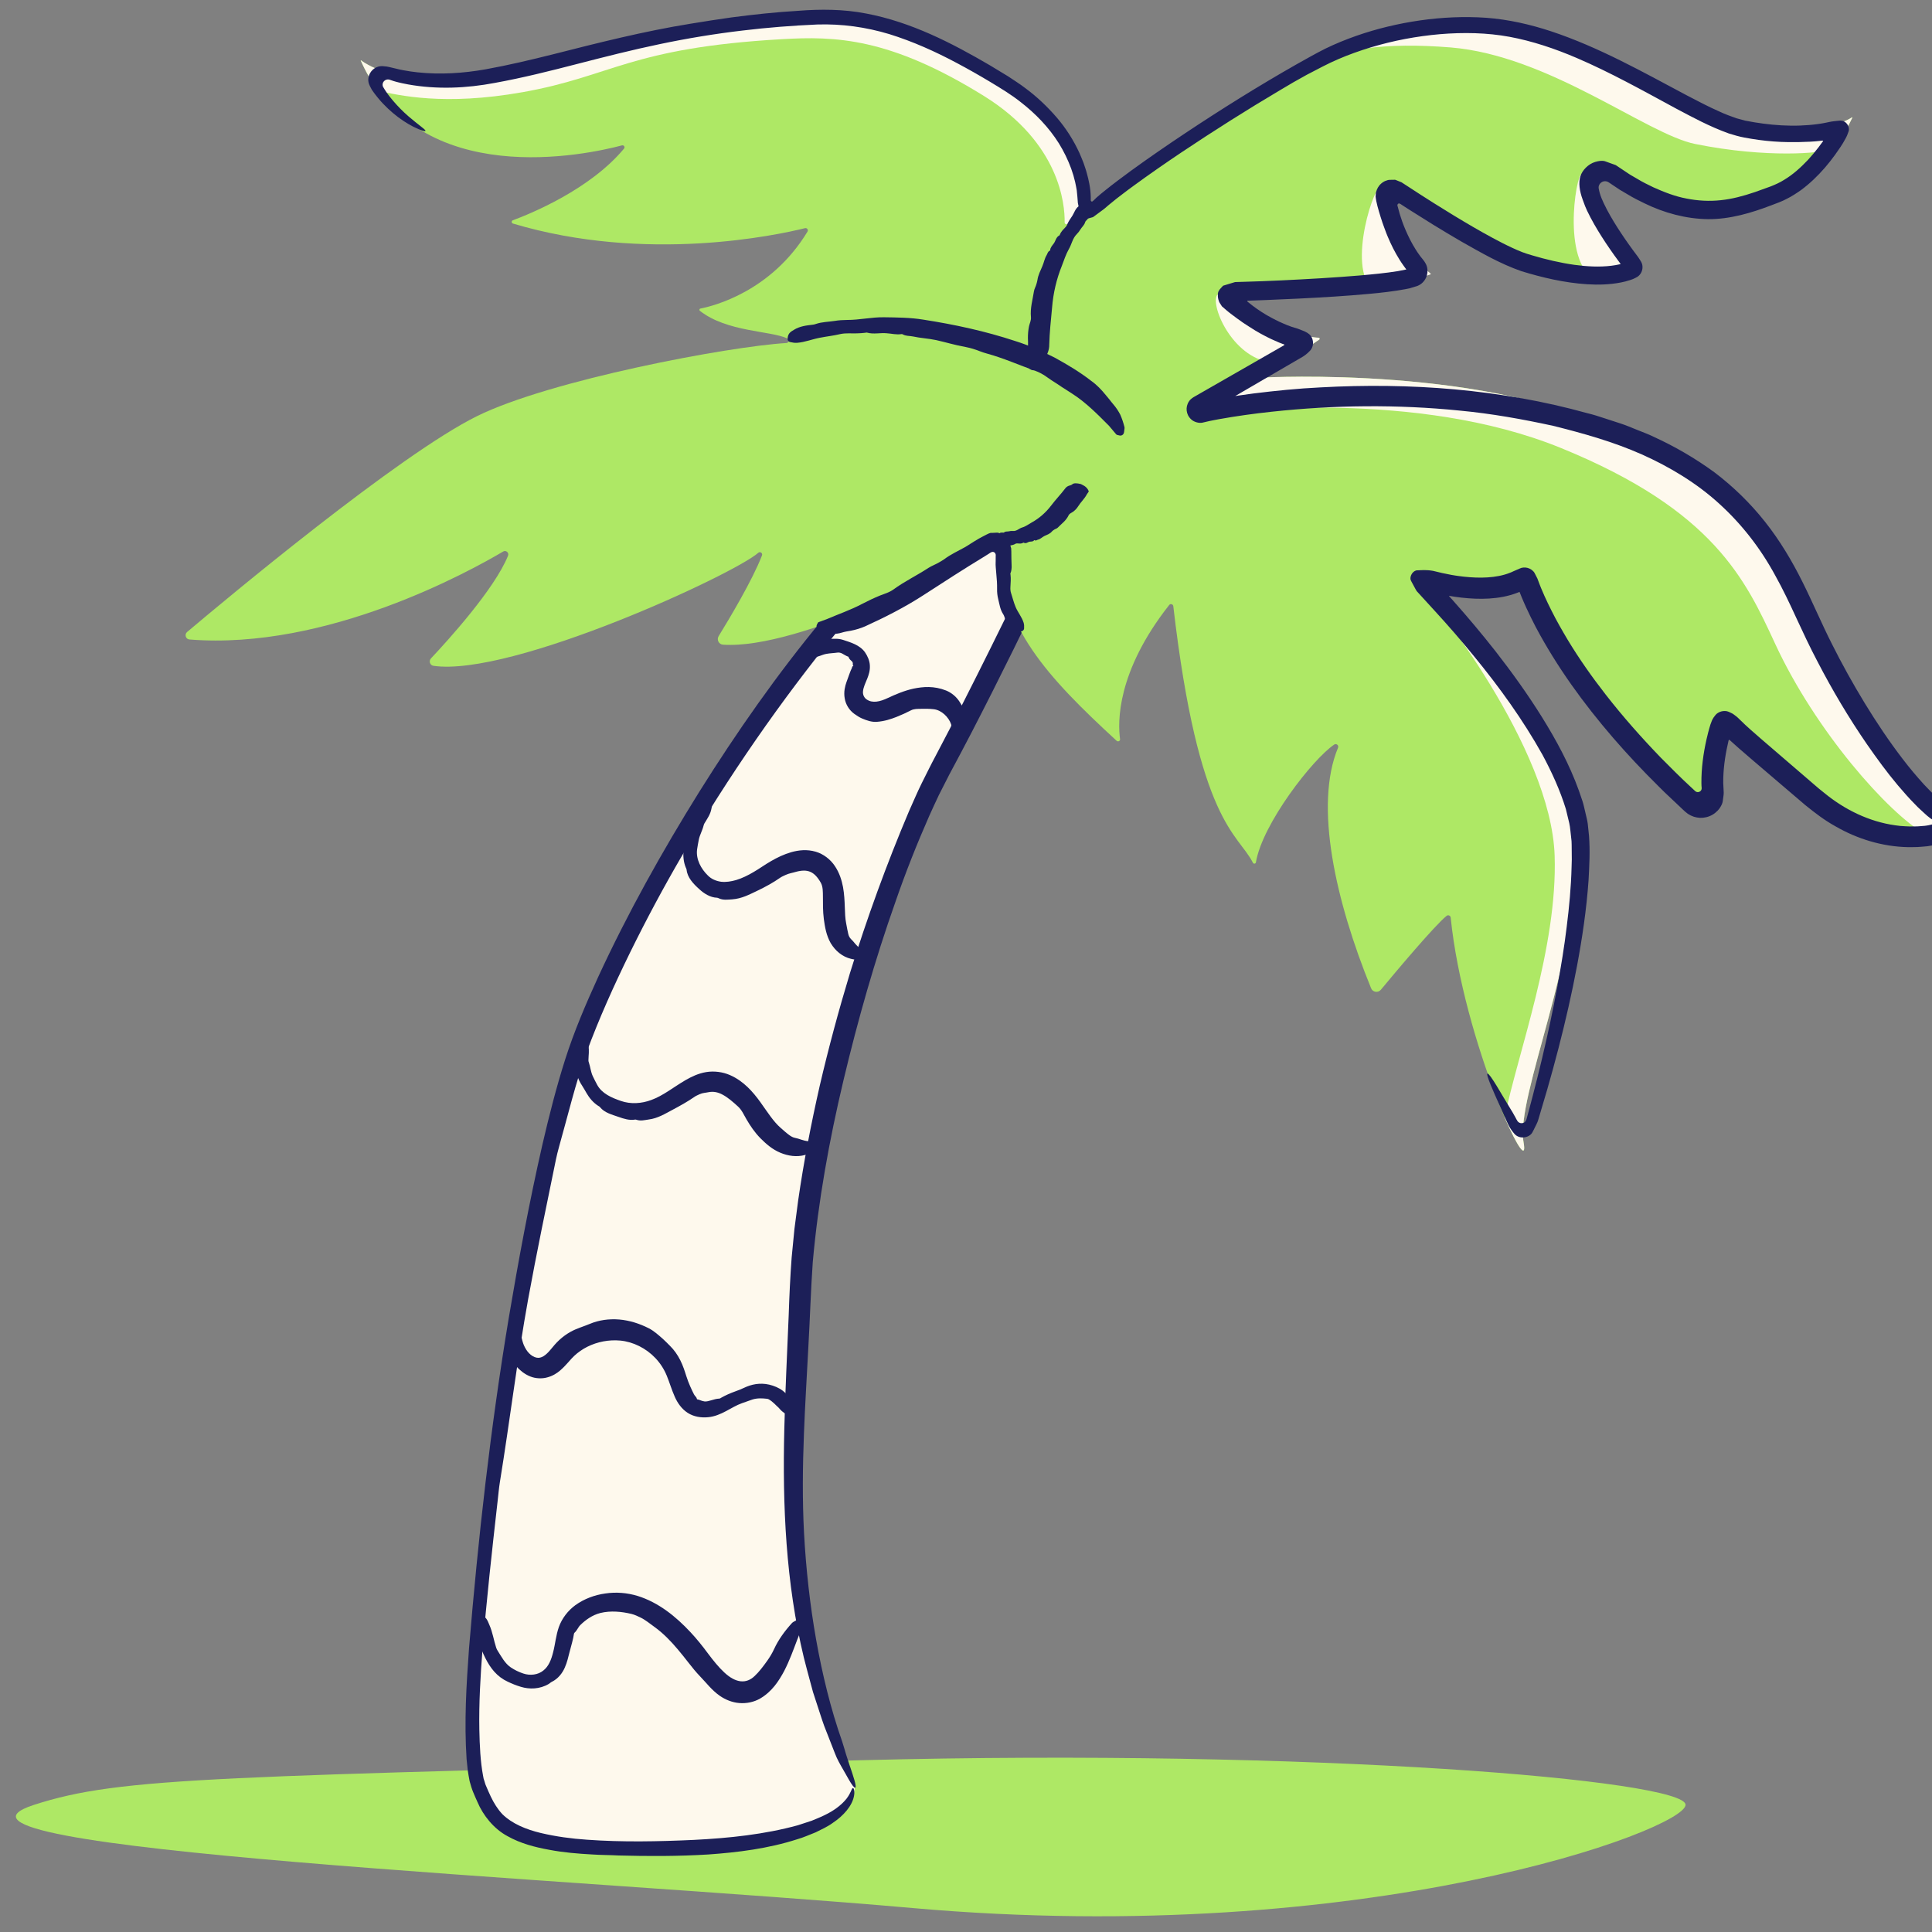
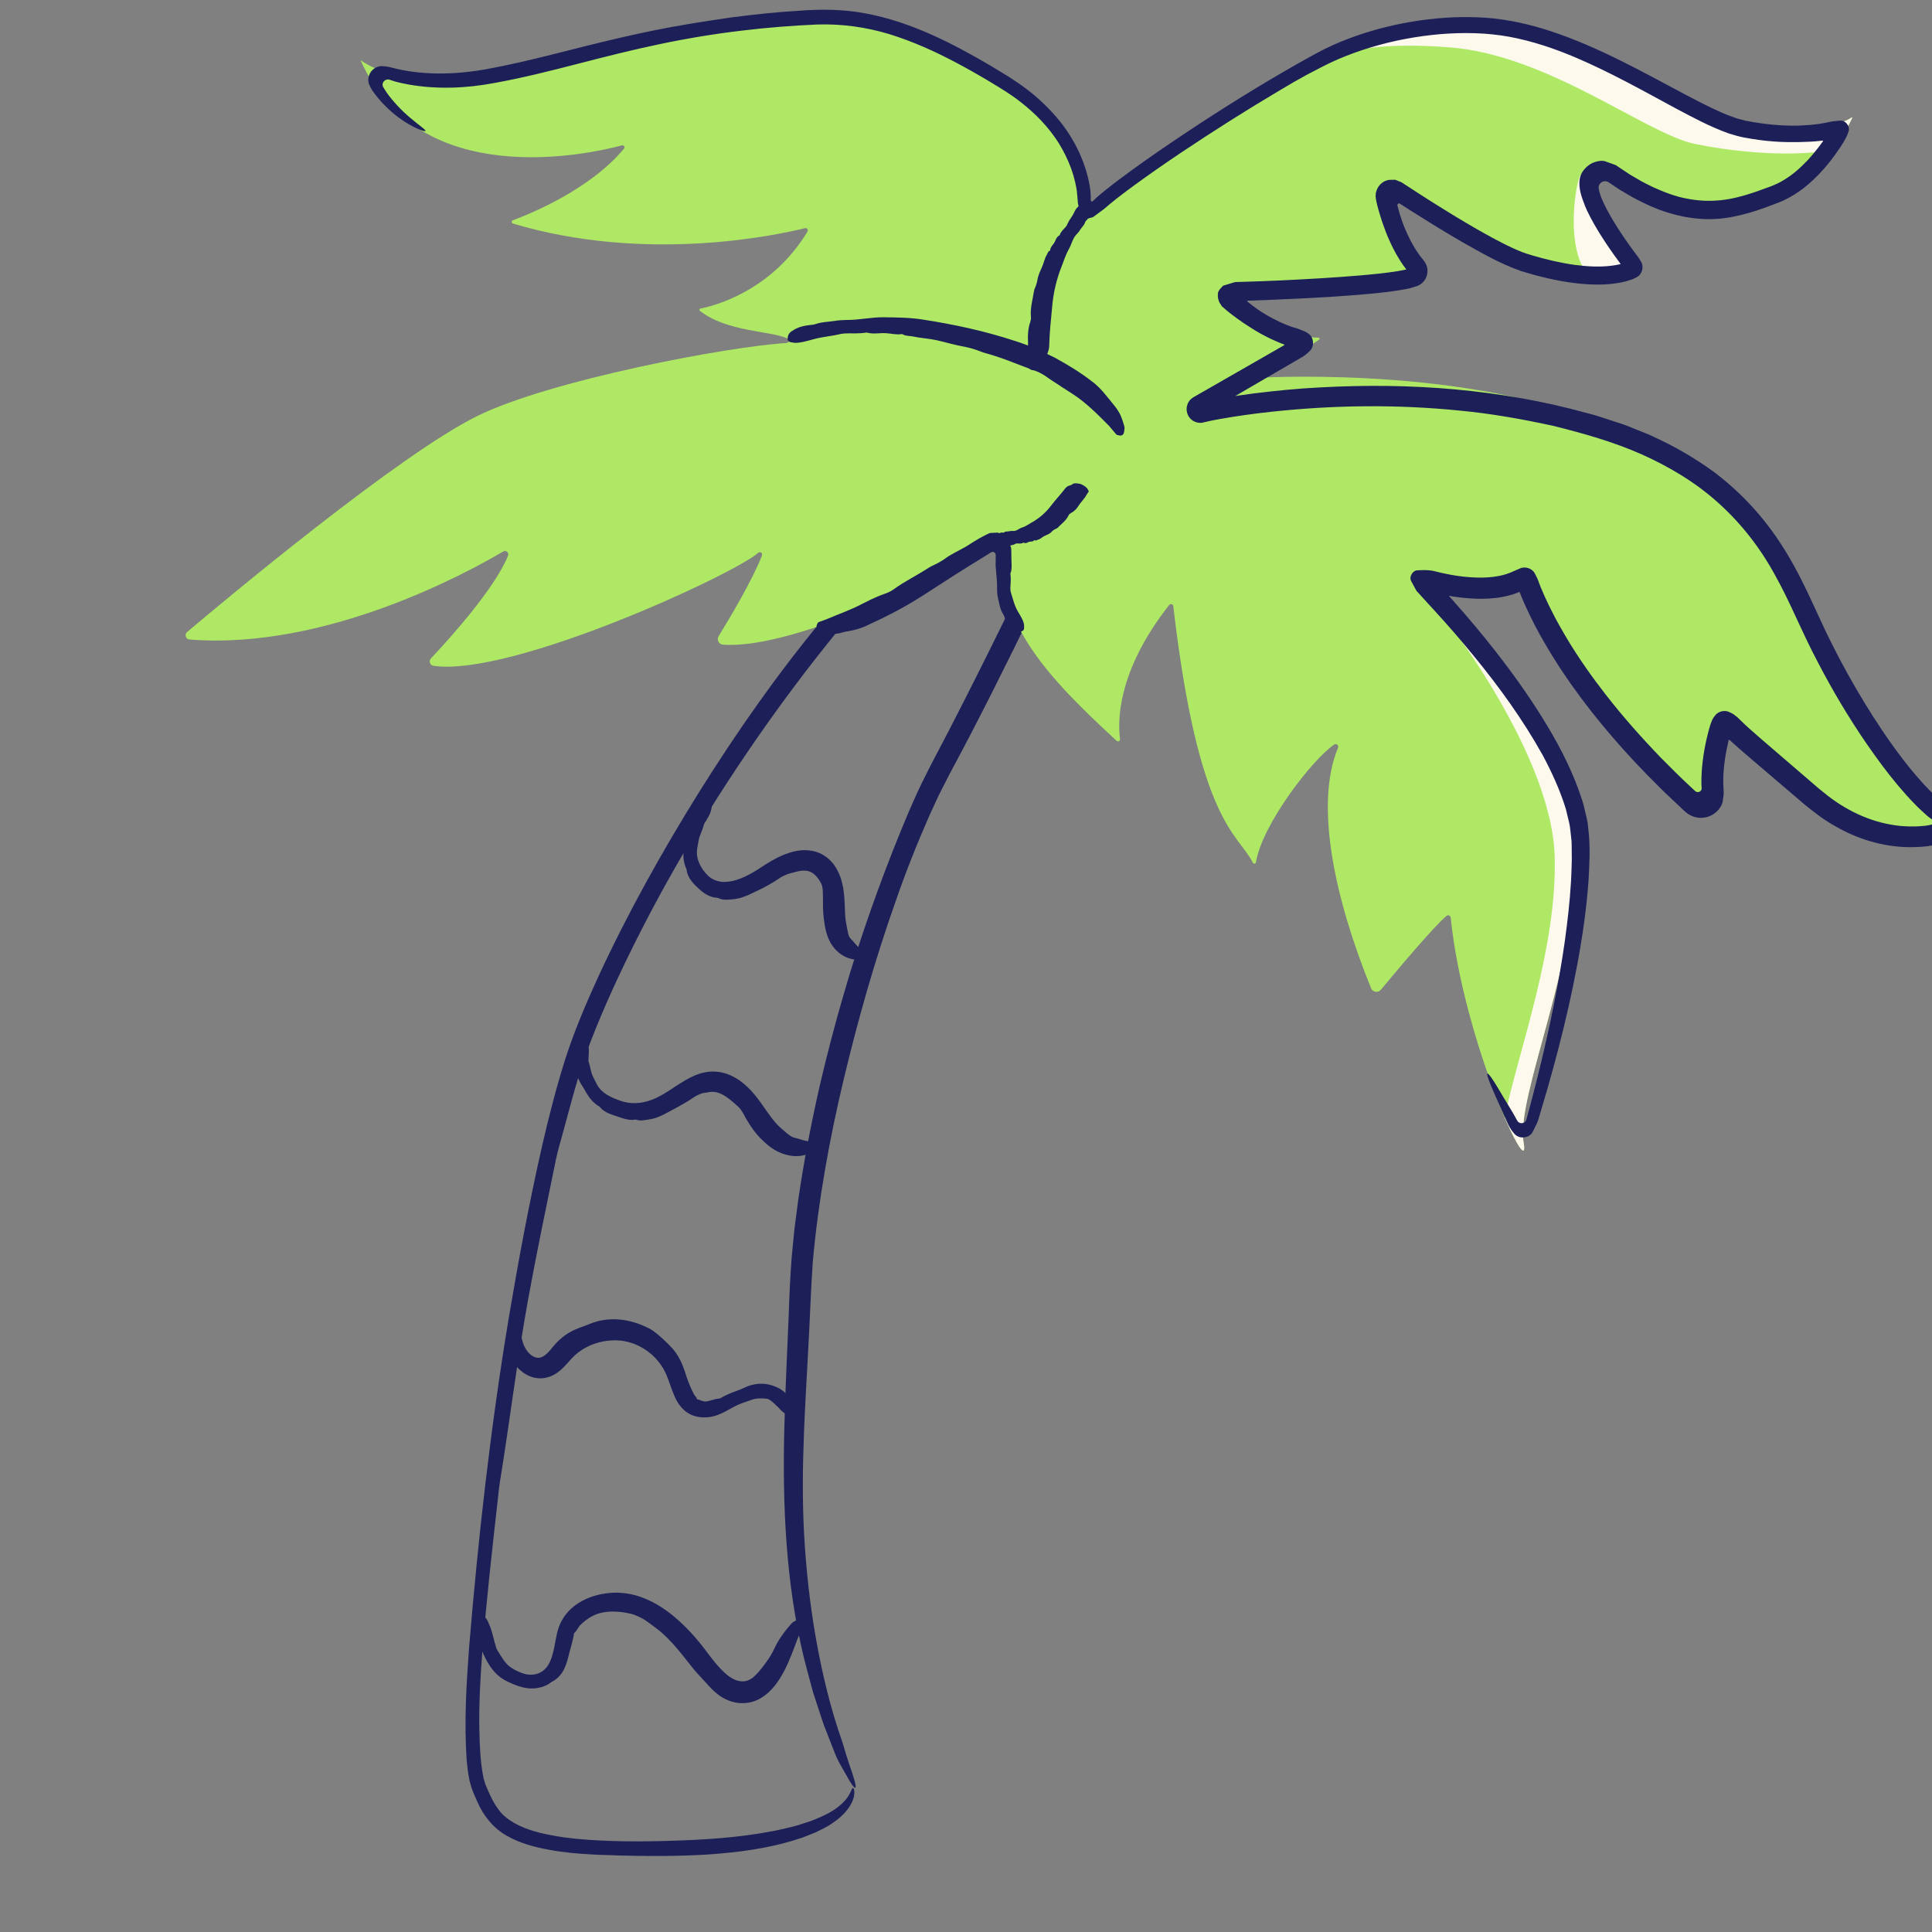
<svg xmlns="http://www.w3.org/2000/svg" id="a" viewBox="0 0 300 300">
  <rect x="0" y="0" width="300" height="300" fill="#808080" stroke="none" />
-   <path d="M261.733,280.253c0,3.822-49.426,22.266-119.965,16.032-52.214-4.614-157.886-9.112-136.477-16.032,13.561-4.383,28.144-4.326,128.221-6.921,70.791-1.835,128.221,3.098,128.221,6.921Z" fill="#aee865" />
-   <path d="M132.721,277.626s.736,8.505-26.888,9.426-29.136-3.514-31.671-9.426c-4.351-10.147,5.613-89.934,15.199-115.919,9.586-25.986,43.33-81.659,71.73-91.494l7.495,4.263s-12.772,27.08-22.616,44.922c-9.845,17.842-21.338,57.299-22.268,81.322-.93,24.023-4.248,49.615,9.019,76.907Z" fill="#fef9ed" />
  <path d="M131.972,274.257c-.204-.628-.396-1.216-.596-1.83-.195-.614-.355-1.269-.601-1.993-1.805-5.129-3.086-10.444-4.049-15.839-.957-5.4-1.565-10.901-1.874-16.499-.274-5.16-.217-10.345-.016-15.485.168-4.43.448-8.888.68-13.351.255-4.462.387-8.987.689-13.26.84-9.474,2.558-18.949,4.779-28.291,2.227-9.344,4.858-18.615,8.059-27.668,1.564-4.541,3.335-9,5.258-13.368.501-1.08.978-2.177,1.499-3.244l1.613-3.169c1.147-2.14,2.292-4.285,3.408-6.439,4.465-8.618,8.724-17.321,12.886-26.067l3.49-7.392,1.787-3.826.671-1.438.334-.716.166-.357c.068-.072-.062-.082-.1-.121l-.173-.097-2.666-1.496-3.569-1.987-2.156-1.205c-.113-.051-.223-.153-.339-.163l-.36.144-.713.285-1.096.44-.977.395-.942.461-1.878.93c-1.19.718-2.44,1.349-3.578,2.14-4.656,3.02-8.879,6.594-12.832,10.406-3.952,3.818-7.622,7.901-11.122,12.111-6.989,8.436-13.27,17.419-19.073,26.686-5.779,9.283-11.124,18.846-15.716,28.79-1.897,4.161-3.705,8.374-5.103,12.757-1.389,4.372-2.511,8.806-3.544,13.257-2.035,8.908-3.7,17.887-5.218,26.891-2.823,16.984-4.747,34.099-6.169,51.287-.415,5.667-.767,11.431-.377,17.257l.175,1.679c.072.562.194,1.134.291,1.701.155.559.339,1.219.552,1.71.209.506.429,1.017.669,1.536.877,2.08,2.528,4.144,4.627,5.279,2.077,1.17,4.317,1.74,6.525,2.139,2.216.424,4.439.601,6.659.724,1.365.095,2.739.082,4.095.158,4.648.126,9.267.128,13.924-.155,4.64-.328,9.311-.912,13.813-2.362.975-.267,1.925-.717,2.878-1.08.924-.465,1.858-.877,2.67-1.478,1.644-1.094,2.996-2.631,3.276-4.169.088-.482.06-.837-.01-1.033-.062-.207-.155-.212-.219-.167-.153.08-.228.707-.951,1.651-.843,1.038-2.023,1.874-3.345,2.509-.645.338-1.361.586-2.037.885-.717.235-1.436.47-2.156.706-5.183,1.425-10.68,2-16.177,2.275-5.51.253-11.088.366-16.546-.029-2.44-.162-4.856-.493-7.167-1.038-2.306-.549-4.479-1.443-5.989-2.925-.726-.771-1.303-1.69-1.807-2.743-.248-.528-.493-1.083-.735-1.658-.143-.301-.163-.504-.256-.758l-.118-.362-.08-.419c-.429-2.249-.531-4.74-.584-7.187-.076-4.068.166-8.347.496-12.495.621-7.651,1.47-15.287,2.339-22.97.115-1,.204-2.045.357-2.993,1.522-9.351,2.678-18.936,4.376-28.332,1.318-7.225,2.835-14.488,4.32-21.723.131-.639.304-1.32.475-1.941,1.385-4.906,2.596-10.018,4.302-14.758,1.921-5.222,4.257-10.393,6.749-15.48,2.503-5.088,5.188-10.107,8.057-15.023,7.182-12.257,15.293-24.022,24.252-34.99,2.535-3.068,5.223-6.026,7.981-8.877,2.483-2.521,5.072-4.929,7.775-7.182,2.723-2.222,5.547-4.298,8.496-6.118l1.958-1.136c.654-.376,1.338-.674,2.005-1.016.665-.354,1.353-.631,2.044-.9l.421-.17.068-.032c.036-.032.067.01.102.02l3.942,2.208.896.502.125.063c.142.025.016.139.002.22l-3.885,8.196-4.099,8.491c-2.749,5.651-5.536,11.281-8.378,16.873-1.422,2.795-2.853,5.584-4.32,8.346-.735,1.363-1.444,2.827-2.16,4.248-.714,1.43-1.316,2.898-1.975,4.345-3.478,8.207-6.542,16.633-9.177,25.162-1.747,5.774-3.32,11.606-4.69,17.486-1.337,5.888-2.486,11.82-3.347,17.794l-.579,4.426-.433,4.45c-.224,2.979-.359,5.973-.457,8.904-.232,5.897-.549,11.81-.684,17.741-.293,11.842.232,23.854,3.029,35.449.291,1.2.63,2.388.943,3.582l.483,1.787.574,1.761c.391,1.171.748,2.353,1.169,3.513l1.349,3.447c.188.467.372.982.586,1.455.224.468.446.907.648,1.245.782,1.311,1.867,3.504,2.225,3.431.302-.063-.342-1.93-.817-3.334Z" fill="#1c1f58" />
  <path d="M56.013,9.393c-.009-.021.01-.046.028-.032.895.677,6.826,4.662,19.705,2.385,14.045-2.482,26.041-7.869,49.68-9.228,8.245-.474,16.092.988,30.768,10.101,11.822,7.34,12.586,16.861,12.54,19.632-.004.257.305.388.477.196,3.231-3.627,21.057-16.031,35.546-23.826,6.407-3.447,16.461-6.097,26.483-5.291,15.3,1.231,31.973,14.346,39.497,15.87,11.277,2.284,16.122-.5,16.844-.975.028-.018.062.011.048.042-.583,1.263-4.986,10.082-12.006,12.653-6.33,2.318-14.38,5.89-28.585-5.447-.014-.011-.034-.001-.033.016.046.9.547,15.19,7.598,16.158.192.026.14.238-.004.368-1.052.947-3.923,3.801-18.136-.587-5.934-1.832-17.075-10.182-20.538-12.165-.193-.11-.425.035-.416.257.092,2.165.419,9.271,5.274,12.731.063.045-.278.52-.347.555-1.394.706-10.999,3.789-29.405,2.988-.089-.004-.155.093-.102.165.835,1.147,7.528,6.325,13.816,6.481.163.004.227.204.094.298l-8.329,5.641c-.104.071-.052.234.074.228,4.469-.194,40.773-1.347,59.264,11.128,21.305,14.373,21.017,18.019,25.627,27.972,6.692,14.446,16.375,28.016,21.984,30.065.324.118.322.576-.002.695-3.326,1.225-12.336,3.311-21.982-4.996-11.703-10.079-10.581-9.032-13.654-12.063-.184-.182-.495-.114-.579.131-.622,1.814-2.533,8.058-1.425,13.378.172.826-.79,1.4-1.419.837-23.202-20.752-26.372-34.099-26.799-37.008-.037-.253-.33-.354-.528-.192-5.937,4.885-14.897,1.193-17.317.147-.095-.041-.57.678-.495.749,3.331,3.156,24.992,24.449,25.562,41.108.614,17.959-9.508,39.675-8.245,46.794,1.247,7.03-9.351-15.664-11.314-34.871-.032-.315-.392-.467-.637-.267-1.9,1.548-7.876,8.668-10.207,11.475-.43.518-1.26.391-1.514-.232-5.522-13.545-8.872-28.387-5.132-37.358.15-.359-.265-.703-.588-.487-3.339,2.237-11.166,12.311-12.167,18.29-.04.24-.354.283-.463.066-2.297-4.561-8.448-6.047-12.365-39.845-.036-.312-.439-.431-.633-.185-8.192,10.389-7.995,18.25-7.634,20.83.04.289-.315.46-.53.262-10.887-10.009-17.992-17.786-18.247-29.56-.011-.496-.534-.808-.963-.56-5.012,2.895-29.932,16-41.916,15.195-.652-.044-1.014-.777-.672-1.333,1.573-2.553,5.272-8.72,6.728-12.53.136-.357-.295-.658-.58-.404-3.726,3.316-38.257,19.307-50.433,17.549-.545-.079-.765-.752-.387-1.152,2.511-2.664,9.857-10.721,11.965-15.941.19-.469-.318-.914-.753-.656-5.092,3.015-27.334,15.374-48.712,13.661-.584-.047-.815-.785-.368-1.163,5.984-5.052,32.901-27.537,45.028-33.524,11.326-5.592,39.035-10.815,48.048-11.351.383-.023.49-.542.142-.705-2.613-1.223-9.391-.98-13.596-4.295-.13-.103-.08-.316.083-.348,2.025-.395,10.985-2.625,16.632-11.954.162-.268-.082-.606-.386-.531-4.279,1.063-24.622,5.485-45.353-.715-.245-.073-.262-.421-.022-.509,2.704-.997,11.962-4.749,17.273-11.133.192-.23-.032-.575-.322-.498-5.266,1.4-31.548,7.226-40.569-13.18Z" fill="#aee865" />
  <path d="M253.488,41.21c.192.026-.411.795-.555.925-.536.482-1.68,1.423-4.541,1.656-6.141-2.109-3.651-16.862-2.811-16.691,0,0,3.473,13.502,7.907,14.111Z" fill="#fef9ed" />
-   <path d="M214.371,29.381c-.612-1.741-5.455,12.11-1.104,15.726,2.239-.721,8.405-2.272,8.836-2.49.07-.035.074-.127.01-.172-2.869-2.045-7.668-12.852-7.742-13.064Z" fill="#fef9ed" />
  <path d="M201.339,10.899c6.407-3.447,13.871-4.34,23.893-3.534,15.3,1.231,30.452,13.464,37.976,14.988,11.278,2.285,19.843,1.369,20.565.894.028-.018.453-2.732.439-2.702-.44.954-3.059,6.209-7.334,9.836,6.288-3.081,10.205-10.928,10.753-12.115.014-.031-.019-.061-.047-.042-.722.475-5.567,3.26-16.845.975-7.524-1.524-24.197-14.64-39.497-15.87-10.022-.806-20.076,1.843-26.483,5.291-7.151,3.847-15.113,8.816-21.733,13.3,5.839-3.833,12.358-7.816,18.315-11.021Z" fill="#fef9ed" />
-   <path d="M81.126,14.318c14.043-2.494,16.643-6.877,40.282-8.235,8.245-.474,16.693-.298,31.369,8.814,11.822,7.34,12.586,16.861,12.54,19.632-.004.258.305.388.477.196.565-.634,1.583-1.54,2.943-2.638.013-2.96-.935-12.263-12.541-19.469-14.676-9.112-22.523-10.575-30.768-10.101-23.639,1.359-35.635,6.746-49.68,9.228-12.851,2.271-18.784-1.691-19.699-2.381-.019-.015-.041.012-.031.034.779,1.76,1.693,3.313,2.704,4.702,3.175.683,10.217,2.382,22.405.217Z" fill="#fef9ed" />
  <path d="M244.822,130.558c-.447-13.083-13.906-33.178-24.525-41.745,0,0,.268,1.442-.894.94-.095-.041-.17.083-.095.154,3.331,3.156,21.525,26.27,22.095,42.929.487,14.253-5.783,30.865-7.762,40.675,2.011,4.667,3.439,6.678,2.935,3.839-1.263-7.119,8.859-28.834,8.245-46.794Z" fill="#fef9ed" />
-   <path d="M303.46,127.773c-5.609-2.048-15.293-15.619-21.985-30.066-4.611-9.953-4.323-13.599-25.627-27.972-18.491-12.475-54.796-11.322-59.264-11.128-.126.005-.178-.157-.074-.228l8.329-5.641c.133-.094.069-.294-.094-.298-3.703-.092-11.118-4.872-13.823-6.599-2.172-.12-1.875-.104-1.927-.025-1.129,1.718,2.675,10.314,8.965,10.471.163.004,3.594-1.364,3.461-1.27l-8.329,5.641c-1.28-.489-6.336,3.356-6.21,3.354,4.72-.051,32.975-3.627,55.494,5.549,23.8,9.698,28.685,20.507,33.296,30.46,6.261,13.516,17.527,26.228,23.238,29.492,1.952-.211,3.517-.667,4.542-1.044.319-.117.329-.58.009-.697Z" fill="#fef9ed" />
  <path d="M174.569,66.889c.016-.193.082-.4.035-.584-.165-.652-.376-1.295-.645-1.91-.302-.587-.673-1.136-1.107-1.639-.201-.23-.388-.474-.574-.719l-.585-.703c-.66-.819-1.394-1.586-2.241-2.185-1.787-1.394-3.725-2.541-5.674-3.614-1.989-1-4.009-1.915-6.11-2.572-4.698-1.552-9.468-2.577-14.275-3.326-2.003-.331-4.09-.343-6.12-.372-1.936-.033-3.815.428-5.752.417-.638.01-1.286.044-1.918.151-.968.148-1.969.152-2.907.469-.144.049-.29.095-.441.111-1.032.117-2.078.238-2.988.811-.389.244-.825.442-.944,1.123-.073.437.039.687.362.765.366.086.738.146,1.084.119,1.217-.092,2.342-.559,3.528-.784,1.056-.207,2.13-.319,3.178-.571.434-.096.901-.118,1.356-.117.841.025,1.669.014,2.487-.081.107-.014.215-.054.321-.026,1.035.286,2.036-.002,3.042.096.777.048,1.53.263,2.306.128.069-.014.139.015.203.049.506.284,1.036.206,1.568.319,1.181.261,2.403.311,3.597.564,1.487.329,2.942.783,4.449,1.042.425.072.835.204,1.252.307.736.21,1.428.551,2.174.737,2.593.709,5.029,1.805,7.584,2.709.449.162.87.384,1.278.627l1.173.807c.542.343,1.08.687,1.605,1.052.527.361,1.094.674,1.62,1.039,2.142,1.374,3.924,3.19,5.724,4.999l1.023,1.215c.071.082.145.185.269.2.24.031.472.195.773.003.255-.162.272-.44.29-.657Z" fill="#1c1f58" />
  <path d="M161.132,57.33c.131-.066.31-.122.385-.197.536-.538.905-1.048.937-1.591.016-.251.129-.498.223-.739.17-.416.257-.838.249-1.269.051-1.889.254-3.802.44-5.772.177-2.225.686-4.426,1.522-6.493.332-.869.618-1.765,1.078-2.581.45-.759.573-1.679,1.236-2.333.215-.216.394-.454.548-.703.234-.382.61-.686.741-1.122.02-.067.043-.134.092-.185.332-.354.689-.684.663-1.234-.009-.235.043-.448-.405-.887-.286-.284-.523-.423-.745-.388-.249.039-.473.097-.619.206-.51.383-.654.978-.967,1.471-.285.439-.606.861-.796,1.353-.079.203-.223.382-.388.545-.301.301-.587.614-.741.993-.02.05-.016.112-.073.142-.554.29-.575.847-.882,1.261-.229.323-.539.618-.557,1.041-.002.037-.033.064-.073.084-.32.158-.334.458-.481.694-.323.523-.414,1.145-.659,1.703-.294.702-.663,1.383-.768,2.156-.027.218-.104.42-.157.629-.093.373-.313.705-.378,1.089-.204,1.343-.612,2.634-.472,4.048.047.493-.188.923-.293,1.385-.132.627-.185,1.273-.177,1.919.076,1.284-.105,2.53.12,3.798l.064.779c.006.053.001.115.09.156.171.08.253.207.61.212.301.004.485-.096.632-.17Z" fill="#1c1f58" />
  <path d="M168.163,75.339c-.12-.063-.269-.164-.353-.183-.597-.138-1.065-.171-1.307.045-.11.101-.266.153-.427.195-.274.077-.492.214-.647.422-.683.908-1.481,1.722-2.212,2.689-.828,1.087-1.852,1.983-3.013,2.623-.486.265-.929.622-1.472.775-.506.145-.875.614-1.473.545-.196-.023-.377-.006-.543.043-.257.07-.573-.019-.783.166-.033.028-.067.052-.111.049-.303-.019-.605-.068-.767.3-.069.156-.165.252-.063.862.062.391.141.654.281.791.154.154.3.279.422.313.422.121.706-.158,1.053-.243.308-.081.644-.103.915-.283.112-.074.258-.078.411-.062.281.033.553.036.77-.09.028-.016.047-.057.091-.035.434.222.63-.106.951-.149.248-.031.539.013.688-.23.013-.022.041-.016.073,0,.251.13.354-.049.525-.085.378-.079.64-.383.973-.552.417-.207.887-.33,1.198-.725.088-.109.208-.166.312-.247.185-.146.443-.173.608-.354.583-.61,1.273-1.064,1.669-1.902.142-.285.435-.372.67-.537.314-.227.59-.504.805-.85.422-.679.995-1.171,1.36-1.878l.269-.391c.017-.027.045-.052,0-.132-.089-.156-.097-.27-.349-.523-.213-.213-.384-.298-.518-.369Z" fill="#1c1f58" />
-   <path d="M149.005,113.808c.156-.07.362-.127.452-.259.73-.923.811-2.343.262-3.334-.246-.46-.489-.912-.777-1.336-.494-.73-1.199-1.312-2.027-1.654-1.882-.744-3.571-.601-5.077-.292-1.482.328-2.806.906-3.949,1.44-1.249.595-2.404.857-3.3.245-.397-.255-.642-.748-.581-1.278.047-.576.355-1.233.649-1.944.241-.594.462-1.292.415-2.056-.033-.76-.355-1.459-.756-2.053-.394-.562-.962-.953-1.549-1.237-.596-.282-1.205-.479-1.87-.693-.421-.133-.864-.183-1.296-.168-.653.025-1.337-.047-1.94.21-.091.04-.184.078-.283.087-.678.061-1.372.157-1.868.678-.211.223-.46.398-.39,1.038.046.409.174.652.405.738.26.095.512.167.726.155.75-.039,1.354-.424,2.032-.556.603-.115,1.197-.12,1.749-.203.231-.038.469.024.677.113.329.17.613.37.93.493.041.016.097.01.118.062.159.518.565.582.656.9.064.244-.063.395.103.487.013.01-.007.024-.036.035-.222.066-.121.171-.226.365-.21.396-.44,1.113-.81,2.118-.112.316-.222.685-.289,1.11-.07.446-.075.959.014,1.429.153.959.713,1.839,1.487,2.398.412.294.797.546,1.214.722.369.155.734.296,1.116.396.386.1.79.148,1.135.124,1.256-.088,2.245-.44,3.071-.758.808-.322,1.53-.648,2.249-1.022.506-.264,1.064-.229,1.571-.241.687-.013,1.335-.016,1.975.059,1.186.129,2.32,1.196,2.709,2.353.064.249.087.505.073.764.004.055-.019.111.055.176.143.125.182.298.512.437.278.118.493.036.669-.046Z" fill="#1c1f58" />
+   <path d="M149.005,113.808Z" fill="#1c1f58" />
  <path d="M133.895,147.549c-.129-.091-.241-.258-.335-.303-.669-.437-.932-.99-1.419-1.428-.216-.209-.352-.503-.416-.769l-.163-.763-.175-.934c-.302-1.469-.09-3.399-.483-5.609-.204-1.075-.558-2.203-1.252-3.242-.683-1.045-1.783-1.896-2.978-2.245-1.362-.405-2.684-.248-3.816.072-1.141.331-2.159.824-3.116,1.376-.973.555-1.817,1.18-2.703,1.691-.882.524-1.793.975-2.732,1.258-.782.226-1.576.351-2.35.263-.766-.109-1.512-.418-2.05-.98-1.017-.986-1.867-2.48-1.666-4.033.072-.499.162-.979.259-1.48.145-.764.561-1.446.749-2.217.032-.119.068-.238.13-.345.438-.73.946-1.417,1.097-2.324.064-.39.204-.77-.198-1.309-.258-.345-.506-.462-.782-.319-.309.161-.601.35-.809.59-.736.843-1.1,1.935-1.549,2.998-.398.95-.79,1.975-.846,3.083-.032.447-.091.95-.148,1.43-.089.89-.016,1.822.336,2.684.043.113.117.218.131.339.113,1.221,1.034,2.195,1.989,3.051.733.678,1.702,1.284,2.734,1.316.091.003.182.044.265.083.673.327,1.415.208,2.078.17,1.492-.105,2.692-.757,3.799-1.279,1.381-.648,2.687-1.389,3.624-2.051.282-.197.596-.328.894-.466.536-.251,1.105-.324,1.597-.479,1.801-.485,2.853-.078,3.86,1.689.348.621.321,1.412.331,2.174.008,1.049-.019,2.236.141,3.475.169,1.224.371,2.508,1.068,3.737.711,1.184,1.798,2.114,3.161,2.438.553.147,1.161.183,1.737.039.116-.033.256-.064.319-.172.118-.224.325-.404.177-.727-.127-.273-.351-.382-.488-.481Z" fill="#1c1f58" />
  <path d="M125.999,177.357c-.152-.028-.329-.14-.447-.143-.874-.078-1.428-.408-2.125-.533-.321-.061-.628-.244-.893-.443-.471-.346-.813-.669-1.333-1.12-1.083-.936-2.021-2.425-3.143-3.994-1.147-1.586-2.586-3.249-4.674-4.17-1.164-.518-2.518-.68-3.734-.48-1.225.204-2.277.716-3.22,1.258-1.876,1.098-3.468,2.414-5.305,3.075-1.483.557-3.196.681-4.733.139-1.404-.482-2.935-1.133-3.671-2.509-.242-.436-.454-.883-.67-1.32-.324-.684-.377-1.441-.614-2.138-.04-.108-.072-.22-.066-.335.01-.797.157-1.516-.015-2.311-.067-.351-.047-.694-.552-1.127-.327-.282-.589-.365-.83-.147-.279.241-.508.535-.644.858-.446,1.156-.268,2.42-.056,3.592.176,1.059.483,2.136,1.102,3.051.249.379.477.794.717,1.204.437.755,1.031,1.456,1.775,1.938.097.063.211.107.282.199.729.91,1.885,1.171,2.913,1.537.8.284,1.671.564,2.552.411.077-.013.16.005.237.034.616.21,1.252.043,1.869-.047,1.431-.179,2.572-.908,3.614-1.455,1.318-.699,2.488-1.356,3.455-2.031.274-.198.566-.307.839-.439.493-.225.97-.223,1.385-.316.741-.147,1.453-.023,2.233.406.776.419,1.559,1.093,2.371,1.838.571.523.897,1.288,1.321,2.015.574.982,1.254,1.993,2.141,2.893.436.441.9.871,1.405,1.259.51.396,1.095.745,1.69.992,1.191.496,2.541.705,3.834.342.534-.131,1.054-.367,1.498-.699.089-.07.206-.137.215-.266.021-.246.151-.475-.095-.734-.209-.217-.458-.242-.63-.282Z" fill="#1c1f58" />
  <path d="M79.539,207.247c-.107.16-.264.31-.308.493-.158.646-.245,1.35-.137,2.118.055.384.158.776.331,1.169.182.409.427.789.735,1.127.565.616,1.248,1.211,2.182,1.583.799.325,1.804.379,2.63.146.851-.222,1.507-.649,1.991-1.062,1.055-.921,1.632-1.769,2.196-2.276.6-.561,1.296-1.049,2.062-1.43,1.535-.761,3.318-1.113,5.091-.951,1.997.187,4.009,1.182,5.477,2.738.734.783,1.323,1.685,1.739,2.699.428,1.029.748,2.162,1.25,3.287.406.933,1.054,1.882,2.004,2.499.951.617,2.126.785,3.182.677,2.056-.195,3.564-1.583,5.245-2.175l1.615-.568c.397-.129.802-.175,1.185-.182.409-.011.674.028,1.039.06.108.003.216.038.314.082.676.388,1.098.92,1.549,1.314.207.2.299.41.836.791.35.256.612.362.848.013.254-.377.394-.914.292-1.411-.157-.891-.729-1.57-1.349-2.04-.631-.477-1.351-.761-2.11-.944-1.453-.329-2.766-.035-3.856.481-.448.218-.916.396-1.367.558-.825.296-1.598.642-2.229,1.004-.081.049-.156.116-.252.122-.932.043-1.638.502-2.311.448-.519-.065-.777-.277-1.136-.324-.034-.005-.058-.034-.068-.075-.06-.316-.298-.403-.456-.719-.328-.656-.812-1.64-1.189-2.835-.232-.735-.502-1.598-.931-2.448-.419-.833-.956-1.606-1.614-2.249-.371-.359-.717-.738-1.102-1.076-.686-.595-1.364-1.226-2.188-1.643-1.426-.724-2.979-1.219-4.571-1.355-1.582-.128-3.17.084-4.58.683-.983.414-2.014.693-2.958,1.216-.635.35-1.226.784-1.764,1.274-.555.508-.965,1.03-1.348,1.485-.762.924-1.47,1.427-2.205,1.262-.382-.074-.798-.32-1.139-.668-.342-.34-.612-.786-.838-1.308-.169-.435-.288-.912-.402-1.406-.024-.1-.039-.222-.14-.289-.195-.132-.316-.377-.671-.34-.3.032-.45.263-.57.443Z" fill="#1c1f58" />
  <path d="M123.555,251.653c-.196.122-.425.202-.582.375-1.118,1.235-2.094,2.559-2.777,4.047-.301.655-.67,1.256-1.056,1.8-.663.937-1.319,1.781-1.939,2.357-1.288,1.258-2.924,1.157-4.738-.539-.876-.812-1.699-1.838-2.519-2.931-.836-1.129-1.755-2.287-2.753-3.348-2.232-2.387-4.928-4.585-8.169-5.594-1.639-.5-3.359-.635-5.018-.387-1.659.226-3.278.825-4.663,1.818-1.145.842-2.068,2.028-2.557,3.379-.471,1.349-.569,2.699-.892,3.921-.285,1.146-.689,2.205-1.534,2.857-.82.668-2.042.81-3.091.457-.693-.228-1.354-.551-1.949-.95-.91-.618-1.414-1.607-2.03-2.572-.088-.153-.185-.304-.236-.476-.384-1.164-.543-2.394-1.082-3.603-.232-.521-.394-1.097-1.066-1.407-.431-.198-.698-.127-.803.283-.119.461-.2.943-.181,1.416.074,1.664.652,3.33,1.459,4.941.364.722.797,1.425,1.362,2.068.59.668,1.305,1.199,2.09,1.562.644.308,1.332.59,2.051.802,1.299.398,2.923.392,4.33-.449.175-.119.336-.267.523-.353.919-.461,1.579-1.306,1.953-2.154.386-.85.549-1.677.741-2.398.294-1.127.586-2.077.693-2.869.01-.069.048-.138.1-.188.414-.368.538-.851.92-1.209.787-.765,1.811-1.521,3.09-1.847,1.6-.387,3.29-.221,4.844.153.47.121.917.327,1.36.542.798.382,1.486.97,2.231,1.502,1.305.944,2.486,2.151,3.59,3.468.555.657,1.098,1.337,1.638,2.033.554.712,1.154,1.462,1.824,2.157.946.972,1.786,2.119,3.048,3.005.847.587,1.907,1.037,3.036,1.126,1.115.092,2.265-.148,3.209-.688,1.866-1.085,2.924-2.734,3.764-4.302.831-1.613,1.398-3.213,2.004-4.807l.783-1.975c.052-.135.123-.288.087-.428-.07-.27-.005-.627-.325-.785-.27-.134-.551.052-.77.188Z" fill="#1c1f58" />
  <path d="M127.249,97.954c.144.093.286.235.435.268,1.055.235,2.106.309,3.058.003.44-.136.901-.209,1.358-.284.779-.149,1.54-.378,2.256-.692,3.106-1.416,6.131-2.955,8.971-4.791,1.594-1.027,3.183-2.052,4.772-3.076l2.387-1.507,2.203-1.356.708-.443c.248-.124.466-.384.766-.382.306.008.494.318.45.6.007.284.005.577-.005.869l-.004.104c-.014.282-.005.543.016.813l.092,1.102c.074.748.127,1.494.115,2.278-.014.517.047,1.044.172,1.556.194.774.3,1.615.741,2.298.063.107.133.209.173.326.262.807.582,1.593,1.264,2.123.298.22.554.492,1.198.354.412-.089.628-.26.645-.544.02-.319.011-.628-.075-.884-.285-.904-.888-1.596-1.231-2.41-.31-.725-.476-1.465-.719-2.19-.1-.302-.12-.638-.097-.973.03-.61.092-1.23.017-1.853-.011-.08-.044-.166-.01-.247.079-.189.124-.375.149-.56.012-.092.021-.187.026-.281l.005-.141-.004-.253c-.017-.713-.056-1.42-.043-2.151l-.012-.271c-.004-.071-.001-.151-.009-.216l-.048-.158-.098-.32c-.067-.214-.138-.429-.217-.639-.04-.104-.08-.211-.125-.309-.055-.071-.116-.146-.198-.217-.158-.145-.37-.281-.605-.359-.083-.028-.158-.083-.223-.139-.279-.226-.499-.325-.813-.287-.3.01-.605.047-.9.036-.377.11-.822.38-1.233.584-.419.22-.836.449-1.254.719l-.574.358-.307.2c-.205.133-.412.26-.625.378-1.061.593-2.17,1.09-3.146,1.824-.274.207-.579.362-.872.535-.522.31-1.103.513-1.616.84-1.785,1.171-3.7,2.081-5.45,3.359-.619.444-1.352.653-2.051.922-.939.382-1.857.817-2.761,1.29-1.78.945-3.676,1.592-5.529,2.386l-1.175.431c-.08.031-.176.056-.216.161-.078.203-.256.344-.173.692.07.294.279.421.441.525Z" fill="#1c1f58" />
  <path d="M232.883,171.706c.227.512.447,1.007.666,1.5.294.61.566,1.315.914,1.911.173.295.364.543.543.761.182.228.356.427.656.57.572.299,1.447.215,1.972-.236.11-.106.205-.189.281-.322l.229-.432c.152-.293.303-.596.448-.905.071-.16.147-.3.209-.48l.175-.583.345-1.169.927-3.133c.599-2.096,1.186-4.2,1.729-6.321,1.098-4.239,2.086-8.53,2.904-12.886.814-4.357,1.47-8.779,1.789-13.297.121-2.28.25-4.508.071-6.901l-.191-1.831c-.069-.61-.25-1.176-.372-1.766-.147-.579-.252-1.181-.437-1.742l-.573-1.677c-1.471-4.092-3.515-7.833-5.729-11.407-2.227-3.568-4.662-6.958-7.207-10.22-2.118-2.697-4.324-5.322-6.599-7.878l-.427-.479-.197-.221h.003s-.01-.02-.01-.02c-.005-.012-.008-.02-.009-.026-.006-.021.046-.001.05.006l.01.007.878.139,1.033.134c1.387.156,2.805.228,4.261.14,1.453-.092,2.959-.336,4.454-.924l.279-.111c.009-.004.079-.032.037-.015-.068.025-.048.017-.048.017h0s0,0,0,0v-.002s.006,0,.006,0h.001s-.004-.009-.004-.009l.074.188c.105.262.203.529.317.783.225.511.431,1.032.671,1.528.456,1.008.953,1.982,1.45,2.954,3.309,6.228,7.434,11.892,11.964,17.153,2.267,2.631,4.647,5.154,7.109,7.587.604.62,1.232,1.215,1.864,1.805l.943.89.843.798c.293.293.595.557.907.787.631.408,1.189.574,1.868.622.666.026,1.358-.136,1.949-.48.589-.341,1.079-.857,1.363-1.426.154-.279.243-.569.273-.951.034-.368.123-.69.111-1.096l-.073-1.461.006-.743c.015-.498.044-.999.089-1.502.092-1.006.245-2.018.446-3.026l.253-1.165.038-.162c.004-.057.049-.117.11-.104.054.016.085.068.131.102l1.325,1.187,2.073,1.789,4.134,3.529,4.131,3.525c1.489,1.211,3.024,2.386,4.734,3.323,3.36,1.939,7.256,3.135,11.212,3.211.493.01.987-.011,1.481-.018.509-.028.949-.071,1.513-.12,1.607-.245,3.272-.545,4.527-1.077.753-.217,1.024-.59,1.392-.913l.333-.491c.1-.162.171-.591.129-.777-.102-.271-.206-.517-.361-.805l-1.485-1.41-2.079-1.375c-.157-.108-.378-.245-.483-.328l-.229-.211-.459-.421c-.624-.538-1.193-1.187-1.789-1.784-1.147-1.267-2.261-2.586-3.313-3.969-2.114-2.757-4.062-5.673-5.89-8.664-1.823-2.995-3.533-6.066-5.102-9.206-1.581-3.12-2.946-6.377-4.573-9.635-1.618-3.243-3.506-6.422-5.799-9.31-2.286-2.892-4.952-5.488-7.887-7.708-2.972-2.167-6.151-4.015-9.469-5.524-.815-.412-1.68-.697-2.517-1.051-.848-.324-1.678-.706-2.541-.98l-2.585-.84c-.859-.29-1.723-.56-2.598-.768-13.494-3.755-27.574-4.768-41.456-4.005-3.477.167-6.943.518-10.401.945-1.729.223-3.453.477-5.177.785-.861.149-1.724.32-2.595.513l-.7.18-.044.011c.122.414-.304-.918.268.929.003.008.002.016.002.016,0,0,.017-.009.006-.007l.005.005c-.104-.174.921,1.581.496.832l.035-.02.07-.041.28-.163,1.12-.653,8.967-5.225,4.964-2.889c.517-.326.88-.681,1.182-1.006.302-.362.452-.937.347-1.466-.223-1.188-1.216-1.411-2.306-1.853-1.444-.405-2.037-.714-2.872-1.08-.397-.189-.793-.383-1.181-.595-.194-.1-.395-.211-.577-.317l-.351-.201c-.937-.558-1.848-1.197-2.721-1.909-.053-.046-.112-.087-.159-.138-.046-.073.04-.137.107-.118l.41-.013.824-.028,1.668-.063,4.967-.221c3.665-.185,7.331-.394,11.002-.739,1.837-.167,3.67-.374,5.53-.717l.699-.138c.26-.069.565-.176.845-.262.589-.127,1.116-.485,1.456-.974.349-.484.511-1.094.457-1.686-.04-.605-.345-1.139-.742-1.607l-.333-.411-.253-.351c-.173-.23-.328-.477-.485-.721-.314-.49-.597-1.004-.869-1.525-.266-.525-.517-1.061-.748-1.608l-.274-.673-.213-.571c-.275-.766-.51-1.552-.708-2.352-.104-.188.025-.464.253-.438.196.054.347.206.524.304l1.03.664,3.657,2.294c1.459.896,2.929,1.777,4.412,2.64,2.996,1.688,5.943,3.424,9.313,4.604,3.309,1.015,6.701,1.811,10.202,2.038,1.746.112,3.522.066,5.282-.274.399-.077.956-.213,1.479-.389.26-.088.518-.178.742-.304.24-.108.455-.242.634-.432.361-.372.542-.92.487-1.435-.036-.527-.39-.936-.675-1.389-.625-.827-.958-1.286-1.404-1.909-.42-.591-.833-1.188-1.233-1.791-.799-1.207-1.559-2.441-2.227-3.71-.729-1.419-1.068-2.2-1.26-3.271-.08-.535.37-1.045.896-1.088.263-.03.526.06.734.218l.653.437.981.656c.372.233.839.493,1.255.739.842.52,1.733.96,2.628,1.393,3.034,1.478,6.403,2.4,9.835,2.444,3.444.024,6.781-.985,9.87-2.168.757-.287,1.599-.579,2.357-.988.777-.382,1.496-.858,2.198-1.349,1.382-1.016,2.611-2.208,3.723-3.485.547-.646,1.08-1.304,1.571-1.991.486-.681,1.168-1.638,1.61-2.487.256-.447.383-.821.523-1.228.097-.418-.072-.936-.418-1.254-.354-.349-.812-.395-1.21-.325-.406.039-.888.079-1.404.187-.303.075-.603.125-.904.183-.298.062-.626.103-.83.134-.467.064-.936.119-1.407.155-.942.075-1.889.115-2.837.097-1.897-.02-3.794-.217-5.674-.525l-1.406-.257-1.338-.362c-.882-.312-1.771-.629-2.635-1.039-1.744-.764-3.446-1.67-5.152-2.557-6.798-3.614-13.593-7.452-21.016-9.915-3.244-1.069-6.617-1.839-10.055-2.096-3.423-.237-6.861-.077-10.25.404-3.387.485-6.731,1.279-9.964,2.412-1.615.569-3.206,1.215-4.751,1.967-1.549.774-3.001,1.615-4.49,2.441-5.901,3.356-11.657,6.95-17.306,10.708-2.824,1.881-5.623,3.8-8.372,5.798-1.363,1.002-2.753,2.03-4.054,3.079-.478.372-.925.758-1.365,1.142-.215.194-.397.431-.635.584-.164.035-.263-.153-.227-.299,0-.15.007-.3-.002-.449-.006-.311-.031-.617-.059-.929-.049-.379-.077-.687-.168-1.111-.095-.543-.237-1.075-.38-1.608-.137-.534-.335-1.05-.502-1.576-.206-.511-.406-1.026-.629-1.531-.918-2.008-2.117-3.896-3.56-5.57-1.445-1.668-3.054-3.2-4.824-4.509-.871-.669-1.807-1.257-2.714-1.863l-2.769-1.679c-5.969-3.496-12.277-6.752-19.28-8.075-3.478-.68-7.093-.691-10.546-.418-3.465.203-6.924.574-10.375,1.028-2.117.305-4.255.624-6.356.979-7.214,1.162-14.315,2.96-21.324,4.744-3.507.877-7.013,1.709-10.531,2.342-3.477.613-7.025.835-10.514.46-.75-.078-1.501-.188-2.246-.332-.201-.042-.339-.06-.593-.12l-.771-.184c-.514-.115-1.075-.284-1.505-.295-.466-.074-.873-.037-1.305.161-.417.194-.772.544-.99.956-.214.414-.302.896-.214,1.327.072.424.334.809.529,1.205.288.402.561.797.878,1.169.152.187.303.376.46.547l.377.411c.506.538,1.034,1.028,1.563,1.478,1.061.898,2.151,1.605,3.18,2.132,1.329.659,1.986.805,1.853.577-.12-.248-1.053-.851-2.602-2.178-.868-.748-1.68-1.574-2.432-2.458-.35-.414-.808-.992-.951-1.218-.208-.296-.39-.592-.561-.88-.178-.291-.115-.692.131-.934.235-.256.634-.327.951-.189.329.117.613.21.982.309l.387.095.471.109.947.19c4.459.801,9.058.602,13.443-.234,4.361-.788,8.646-1.871,12.888-2.967,4.245-1.094,8.473-2.17,12.735-3.058,4.26-.894,8.552-1.602,12.866-2.11,3.839-.467,7.753-.768,11.584-.937,3.804-.121,7.553.397,11.191,1.492,3.629,1.126,7.15,2.701,10.561,4.526,1.708.908,3.395,1.866,5.062,2.866,1.68,1.015,3.3,1.985,4.774,3.158,2.299,1.775,4.377,3.924,5.937,6.407.771,1.246,1.413,2.566,1.914,3.931l.341,1.034.274,1.049c.044.175.072.353.109.529l.055.278c.036.167.063.323.086.479.063.651.139,1.292.173,1.968l.203.955c.027.185.084.255.133.358l.149.296c.094.195.161.299.234.424.071.118.111.251.377.36.267.11.389.043.547-.002l.47-.131.235-.065.34-.247.689-.509.692-.511.721-.616,1.193-.97.888-.681c.589-.456,1.191-.903,1.799-1.344,2.423-1.772,4.904-3.491,7.411-5.173,5.023-3.355,10.138-6.6,15.355-9.687,1.353-.814,2.77-1.641,4.094-2.356l2.467-1.283c.815-.417,1.602-.794,2.432-1.151,1.648-.71,3.355-1.319,5.092-1.841,3.474-1.051,7.083-1.725,10.711-2.041,3.622-.302,7.311-.235,10.806.411,3.535.657,7.024,1.828,10.405,3.277,5.216,2.232,10.248,5.046,15.41,7.842,2.61,1.38,5.2,2.796,8.217,3.884.757.24,1.664.502,2.398.634.75.146,1.509.262,2.268.371,1.522.205,3.062.324,4.613.341,1.096.008,2.281-.003,3.374-.065.514-.025,1.031-.071,1.551-.13l.195-.024c.074-.01.138-.016.111-.011l.021.004.041.007c.042.013.074-.001.083.045.006.045-.043.074-.058.095-.009.009-.008.003-.081.105l-.604.814c-.511.669-1.051,1.306-1.61,1.919-1.133,1.199-2.356,2.296-3.694,3.094-.66.423-1.358.729-2.055,1.01-.837.311-1.688.62-2.498.899-1.804.614-3.557,1.078-5.321,1.259-1.761.187-3.526.091-5.277-.257-1.756-.32-3.475-.992-5.162-1.747-.835-.413-1.679-.805-2.485-1.307l-.612-.355-.306-.177-.153-.089c-.042-.022-.105-.061-.204-.129l-2.08-1.389-1.679-.604c-.502-.137-.986-.039-1.528.115-1.064.32-1.998,1.28-2.292,2.24-.3.954-.138,2.266.368,3.625.565,1.619.849,2.016,1.22,2.78.735,1.393,1.542,2.695,2.383,3.963.421.634.853,1.255,1.291,1.871l.957,1.31c.025.016.032.061,0,.072-.034.011.02.001-.101.028-.426.095-.865.174-1.317.227-1.812.222-3.765.123-5.706-.14-2.208-.311-4.426-.832-6.619-1.485-.576-.157-1.055-.331-1.527-.5-.499-.213-.997-.4-1.509-.652-1.016-.466-2.041-.998-3.059-1.546-2.039-1.099-4.062-2.287-6.07-3.507l-3.002-1.858-2.081-1.324-2.995-1.946-.676-.272c-.109-.04-.234-.103-.329-.124l-.228.005c-.286.016-.649-.009-.871.041-.203.079-.365.1-.6.227-.319.156-.706.538-.77.654-.132.165-.266.376-.37.647-.047.148-.102.286-.143.443l-.036.598c.085.914.437,2.067.778,3.174.168.559.366,1.124.577,1.691.103.281.202.57.316.845l.216.528c.254.606.532,1.207.832,1.803.308.595.631,1.186,1,1.766.185.29.367.58.577.863l.306.426.155.192c.006.004.009.015.003.022.012,0-.026.01-.076.025l-1.231.24c-1.898.309-3.92.496-5.922.675-4.025.339-8.093.566-12.16.762l-3.139.132-2.316.076-1.158.036-.579.018-.378.112-1.485.452c-.178.198-.389.407-.542.595l-.153.252c-.018.017-.064.125-.095.257-.024.106-.016.13-.024.198-.015.233-.005.501.073.816.067.171.072.319.189.509l.37.579c.487.421.954.841,1.534,1.268.533.426,1.157.846,1.742,1.269.633.407,1.249.828,1.904,1.221l.793.457.563.302c.372.206.763.388,1.148.577.389.184.789.354,1.188.525l.6.231c-.017-.009.019.006.026.006l.024.007c.047.02.111.012.147.056.034.043.016.113-.036.133l-1.81,1.039-7.299,4.184-3.651,2.094-.912.524-.228.131-.114.066-.029.016c.161-.096-.455.228-.708.654-.296.431-.412.962-.356,1.435.057.474.255.952.703,1.359.439.42,1.197.609,1.701.515l.363-.081.049-.011.098-.023.196-.048c.233-.066.627-.133.933-.199.323-.069.654-.133.993-.19,2.685-.48,5.429-.864,8.177-1.155,9.699-1.047,19.537-1.154,29.245-.169,4.861.459,9.664,1.321,14.421,2.354,4.727,1.176,9.398,2.492,13.789,4.442,4.374,1.959,8.503,4.446,12.008,7.641,3.513,3.182,6.447,6.966,8.736,11.198,1.174,2.1,2.211,4.292,3.242,6.538,1.038,2.243,2.106,4.528,3.273,6.739,2.301,4.446,4.858,8.751,7.698,12.88,1.519,2.18,3.08,4.34,4.816,6.398.872,1.026,1.763,2.042,2.729,3.012.458.501.999.949,1.498,1.424.315.296.37.326.492.424l.343.27c.183.11.354.243.547.333l.291.133c.11.015.187.154.097.24-.39.174-.815.271-1.232.353-.209.045-.421.064-.631.094-.468.023-1,.101-1.5.09-.508.01-1.016.017-1.523-.026-.508-.014-1.013-.074-1.516-.146-4.034-.559-7.854-2.41-11.057-5.05-.535-.416-1.079-.87-1.628-1.353l-1.641-1.413-3.283-2.823-3.277-2.82-1.612-1.412-.79-.718-1.275-1.226c-.319-.238-.667-.549-.956-.647-.31-.149-.574-.29-.947-.289-.362-.012-.761.094-1.068.288-.322.187-.476.451-.681.717-.4.588-.617,1.498-.847,2.338l-.257,1.059-.177.832c-.223,1.112-.396,2.239-.502,3.379-.053.57-.087,1.144-.104,1.721l-.008.867.011.392c.002.21.071.432-.012.636-.081.201-.283.341-.496.362-.22.031-.424-.09-.567-.248l-.592-.553c-1.602-1.471-3.125-3.018-4.658-4.555-3.013-3.123-5.888-6.372-8.546-9.783-2.126-2.726-4.12-5.556-5.904-8.509-.88-1.481-1.742-2.976-2.506-4.514-.398-.762-.751-1.543-1.111-2.321l-.507-1.177-.236-.593-.342-.908-.309-.606c-.101-.211-.198-.401-.356-.546-.3-.31-.74-.522-1.181-.556-.22-.02-.438,0-.638.053-.207.069-.425.178-.637.266l-.64.277-.164.081-.162.066-.198.079c-1.056.42-2.239.631-3.446.708-1.21.077-2.449.023-3.686-.111-.31-.04-.618-.067-.93-.116l-.467-.071c-.173-.028-.265-.035-.538-.09-.936-.167-1.887-.382-2.845-.626-1.098-.192-1.849-.101-2.418-.081-.272-.033-.705.201-.929.623-.111.201-.175.433-.172.631.004.208.062.329.16.501l.528.974c.097.166.157.315.285.496l.573.628,2.233,2.446c2.104,2.294,4.147,4.646,6.111,7.059,3.944,4.808,7.591,9.872,10.604,15.265,1.461,2.716,2.738,5.522,3.637,8.43l.531,2.204c.168.736.187,1.482.292,2.223.122.729.062,1.525.092,2.288.022.77.011,1.542-.025,2.316-.074,3.092-.371,6.189-.757,9.275-.374,3.088-.883,6.163-1.44,9.229-.702,3.78-1.513,7.542-2.404,11.286-.449,1.871-.909,3.74-1.396,5.601l-.664,2.51-.271.992c-.068.328-.199.702-.55.817-.261.105-.594.057-.809-.147-.206-.211-.301-.5-.451-.743-.286-.523-.523-.931-.825-1.412-1.25-2.021-3.102-5.386-3.486-5.35-.324.031.951,2.866,1.906,5.01Z" fill="#1c1f58" />
</svg>